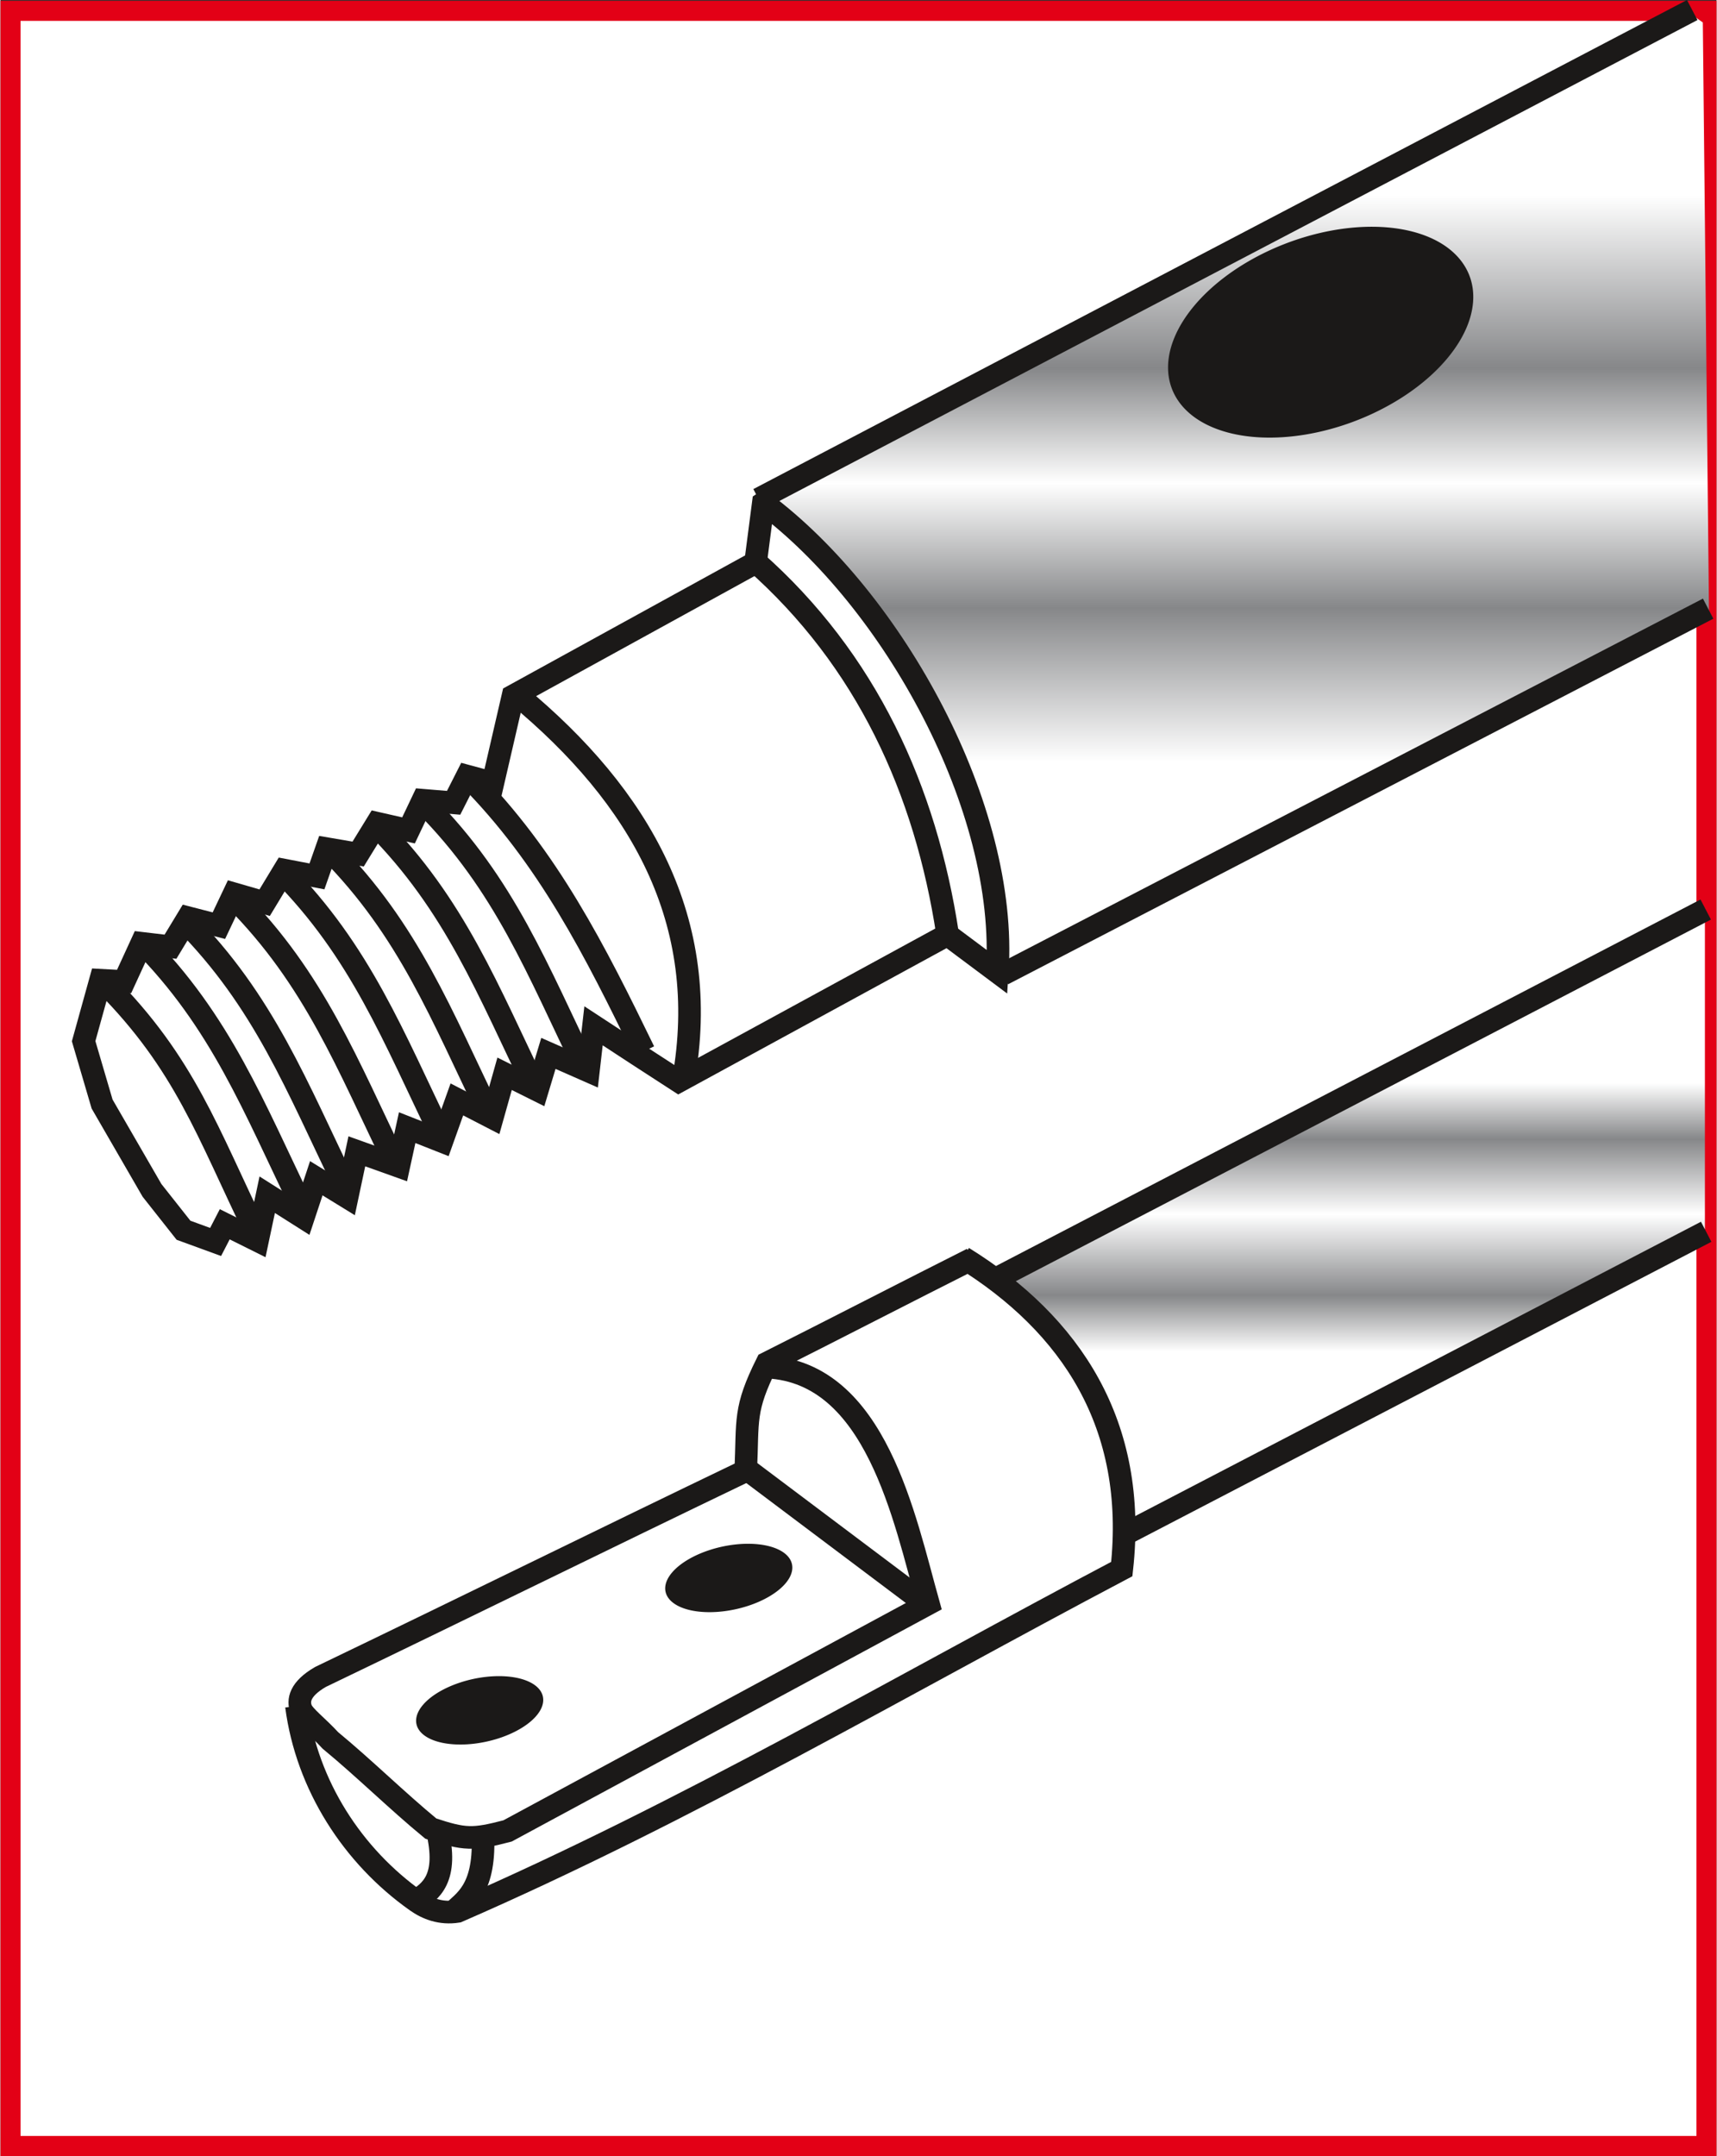
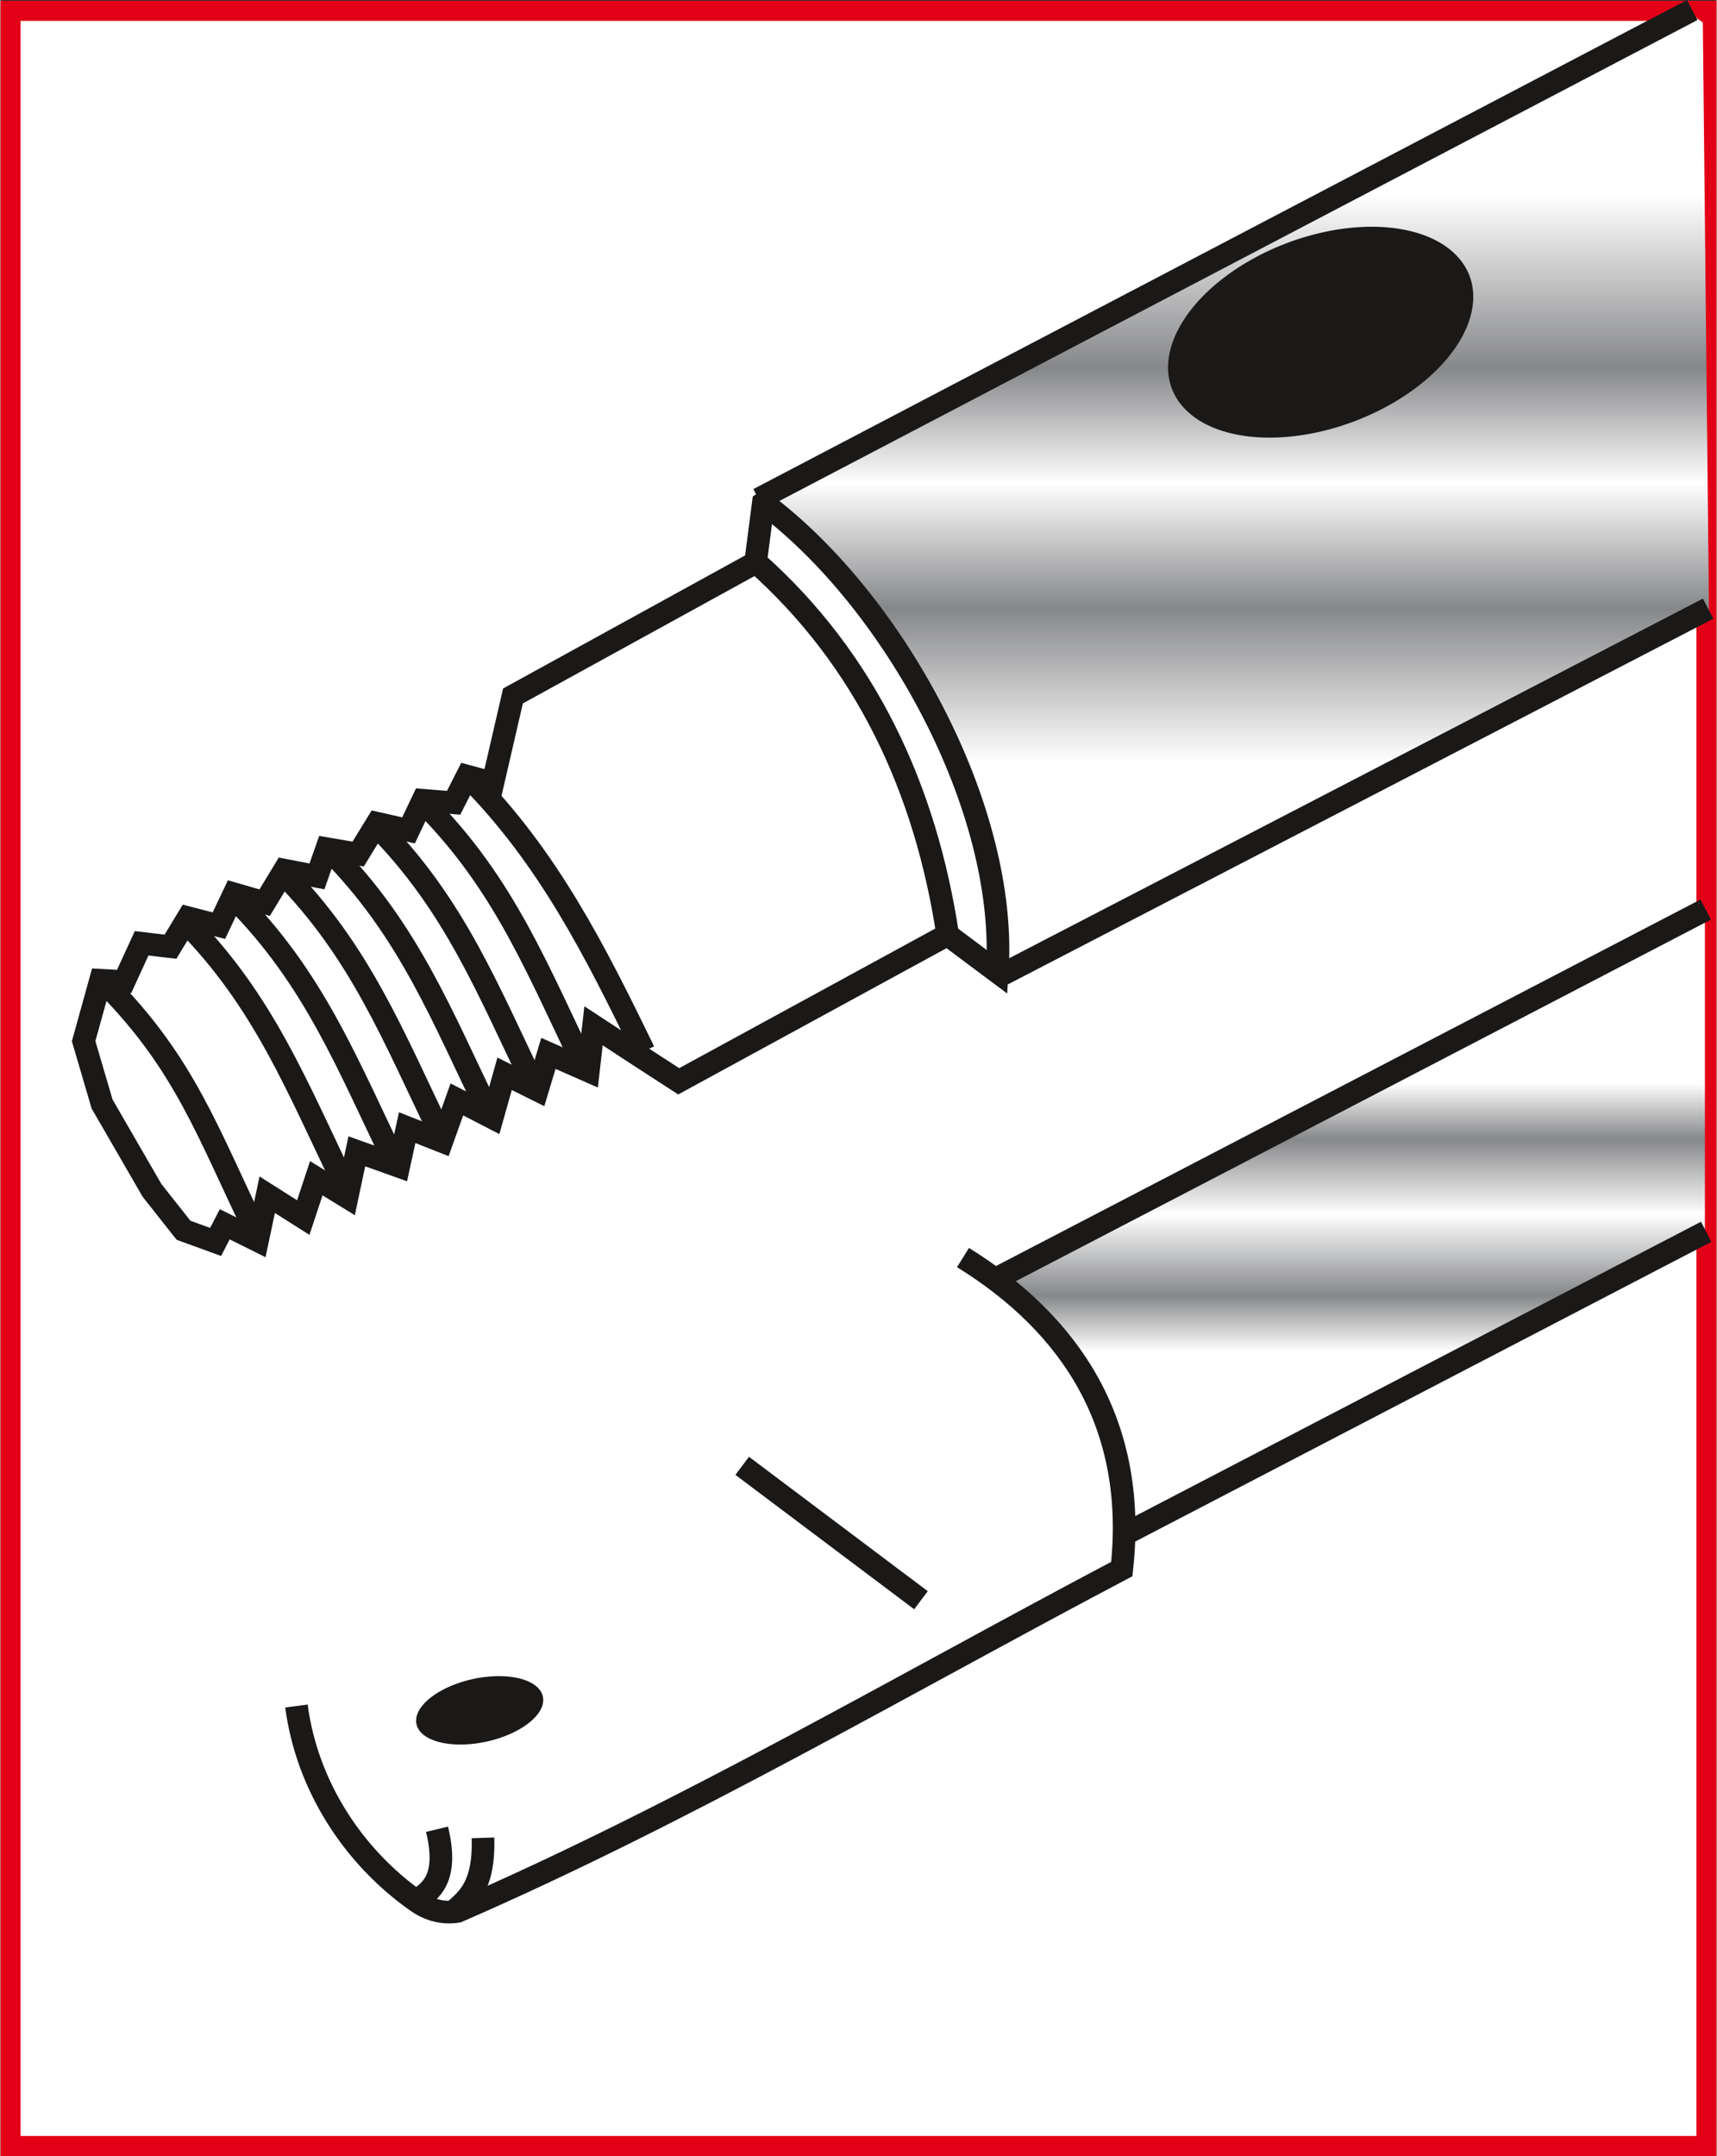
<svg xmlns="http://www.w3.org/2000/svg" xmlns:ns1="http://sodipodi.sourceforge.net/DTD/sodipodi-0.dtd" xmlns:ns2="http://www.inkscape.org/namespaces/inkscape" xmlns:xlink="http://www.w3.org/1999/xlink" version="1.1" width="1.054in" height="1.323in" viewBox="0 0 75.872 95.288" id="svg10966" ns1:docname="allpict200212tn.cdr">
  <rect x="0" y="0" width="75.872" height="95.288" fill="#333333" stroke="none" />
  <ns1:namedview id="namedview10966" pagecolor="#ffffff" bordercolor="#000000" borderopacity="0.25" ns2:showpageshadow="2" ns2:pageopacity="0.0" ns2:pagecheckerboard="0" ns2:deskcolor="#d1d1d1" ns2:document-units="in" />
  <defs id="defs111" />
  <defs id="defs112" />
  <defs id="defs113" />
  <defs id="defs114" />
  <defs id="defs115" />
  <defs id="defs116" />
  <defs id="defs305" />
  <defs id="defs318" />
  <defs id="defs343" />
  <defs id="defs364" />
  <defs id="defs369" />
  <defs id="defs374" />
  <defs id="defs379" />
  <defs id="defs384" />
  <defs id="defs389" />
  <defs id="defs803" />
  <defs id="defs804" />
  <defs id="defs824" />
  <defs id="defs825" />
  <defs id="defs874" />
  <path d="M 0.444,0.479 H 75.428 V 94.844 H 0.444 Z" style="fill:#ffffff;fill-rule:evenodd;stroke:#e30016;stroke-width:0.887;stroke-linecap:butt;stroke-linejoin:miter;stroke-dasharray:none" id="path1032" />
  <defs id="defs1038">
    <linearGradient id="grad19">
      <stop offset="0%" stop-color="#ffffff" stop-opacity="1" id="stop1032" />
      <stop offset="28%" stop-color="#ffffff" stop-opacity="1" id="stop1033" />
      <stop offset="37%" stop-color="#868789" stop-opacity="1" id="stop1034" />
      <stop offset="49%" stop-color="#ffffff" stop-opacity="1" id="stop1035" />
      <stop offset="62%" stop-color="#868789" stop-opacity="1" id="stop1036" />
      <stop offset="71%" stop-color="#ffffff" stop-opacity="1" id="stop1037" />
      <stop offset="100%" stop-color="#ffffff" stop-opacity="1" id="stop1038" />
    </linearGradient>
    <linearGradient xlink:href="#grad19" id="grad20" x1="482.022" y1="211.344" x2="482.022" y2="240.768" gradientTransform="matrix(1.066,0,0,0.938,-469.865,-158.103)" gradientUnits="userSpaceOnUse" />
  </defs>
  <path d="m 43.991,56.353 31.367,-16.205 v 14.173 c -8.47,4.476 -17.111,8.952 -25.58,13.428 -0.513,-4.863 -1.809,-7.824 -5.787,-11.396 z" style="fill:url(#grad20)" id="path1038" />
  <defs id="defs1045">
    <linearGradient id="grad21">
      <stop offset="0%" stop-color="#ffffff" stop-opacity="1" id="stop1039" />
      <stop offset="19%" stop-color="#ffffff" stop-opacity="1" id="stop1040" />
      <stop offset="37%" stop-color="#868789" stop-opacity="1" id="stop1041" />
      <stop offset="49%" stop-color="#ffffff" stop-opacity="1" id="stop1042" />
      <stop offset="62%" stop-color="#868789" stop-opacity="1" id="stop1043" />
      <stop offset="78%" stop-color="#ffffff" stop-opacity="1" id="stop1044" />
      <stop offset="100%" stop-color="#ffffff" stop-opacity="1" id="stop1045" />
    </linearGradient>
    <linearGradient xlink:href="#grad21" id="grad22" x1="509.419" y1="156.943" x2="509.419" y2="198.92" gradientTransform="matrix(0.989,0,0,1.011,-469.865,-158.103)" gradientUnits="userSpaceOnUse" />
  </defs>
  <path d="m 34.017,21.851 40.641,-21.287 0.608,0.429 0.272,26.018 c -12.122,6.406 -18.915,9.585 -31.037,15.992 -0.318,-7.169 -4.423,-16.224 -10.484,-21.151 z" style="fill:url(#grad22)" id="path1045" />
  <path d="m 33.728,22.229 -0.342,2.634 -10.726,5.895 -0.89,3.851 -1.137,-0.307 -0.598,1.179 -1.36,-0.113 -0.634,1.332 -1.39,-0.316 -0.837,1.362 -1.391,-0.238 -0.43,1.225 -1.442,-0.276 -0.871,1.438 -1.355,-0.392 -0.668,1.408 -1.363,-0.352 -0.777,1.282 -1.275,-0.151 -0.776,1.689 -1.042,-0.056 -0.747,2.693 0.816,2.777 2.207,3.816 1.393,1.763 1.419,0.518 0.404,-0.782 1.448,0.721 0.43,-2.027 1.594,1.01 0.576,-1.738 1.362,0.837 0.43,-2.027 1.853,0.662 0.373,-1.708 1.535,0.605 0.662,-1.853 1.564,0.807 0.546,-1.94 1.448,0.721 0.489,-1.622 1.767,0.778 0.228,-1.997 1.941,1.27 1.825,1.183 11.882,-6.476 2.203,1.645 c 0.489,-7.257 -4.61,-16.449 -10.342,-20.731 z" style="fill:none;stroke:#1b1918;stroke-width:1;stroke-linecap:butt;stroke-linejoin:miter;stroke-dasharray:none" id="path1046" />
  <path d="m 28.449,46.462 c -2.145,-4.409 -4.231,-8.569 -7.75,-12.111" style="fill:none;stroke:#1b1918;stroke-width:1;stroke-linecap:butt;stroke-linejoin:miter;stroke-dasharray:none" id="path1047" />
  <path d="m 25.896,47.297 c -2.145,-4.409 -3.595,-8.196 -7.115,-11.738" style="fill:none;stroke:#1b1918;stroke-width:1;stroke-linecap:butt;stroke-linejoin:miter;stroke-dasharray:none" id="path1048" />
  <path d="m 23.702,48.196 c -2.145,-4.409 -3.595,-8.196 -7.115,-11.738" style="fill:none;stroke:#1b1918;stroke-width:1;stroke-linecap:butt;stroke-linejoin:miter;stroke-dasharray:none" id="path1049" />
  <path d="m 21.654,49.306 c -2.145,-4.409 -3.595,-8.196 -7.115,-11.738" style="fill:none;stroke:#1b1918;stroke-width:1;stroke-linecap:butt;stroke-linejoin:miter;stroke-dasharray:none" id="path1050" />
  <path d="m 19.525,50.254 c -2.145,-4.409 -3.595,-8.196 -7.115,-11.738" style="fill:none;stroke:#1b1918;stroke-width:1;stroke-linecap:butt;stroke-linejoin:miter;stroke-dasharray:none" id="path1051" />
  <path d="m 17.493,51.478 c -2.145,-4.409 -3.595,-8.196 -7.115,-11.738" style="fill:none;stroke:#1b1918;stroke-width:1;stroke-linecap:butt;stroke-linejoin:miter;stroke-dasharray:none" id="path1052" />
  <path d="m 15.25,52.442 c -2.145,-4.409 -3.595,-8.196 -7.115,-11.738" style="fill:none;stroke:#1b1918;stroke-width:1;stroke-linecap:butt;stroke-linejoin:miter;stroke-dasharray:none" id="path1053" />
-   <path d="m 13.348,53.356 c -2.145,-4.409 -3.595,-8.196 -7.115,-11.738" style="fill:none;stroke:#1b1918;stroke-width:1;stroke-linecap:butt;stroke-linejoin:miter;stroke-dasharray:none" id="path1054" />
  <path d="m 11.3,54.467 c -2.145,-4.409 -3.138,-7.449 -6.658,-10.991" style="fill:none;stroke:#1b1918;stroke-width:1;stroke-linecap:butt;stroke-linejoin:miter;stroke-dasharray:none" id="path1055" />
-   <path d="m 22.863,30.729 c 5.402,4.471 8.595,9.968 7.325,17.032" style="fill:none;stroke:#1b1918;stroke-width:1;stroke-linecap:butt;stroke-linejoin:miter;stroke-dasharray:none" id="path1056" />
  <path d="M 33.519,22.058 74.797,0.443" style="fill:none;stroke:#1b1918;stroke-width:1;stroke-linecap:butt;stroke-linejoin:miter;stroke-dasharray:none" id="path1057" />
  <path d="m 44.317,43.059 31.184,-16.159" style="fill:none;stroke:#1b1918;stroke-width:1;stroke-linecap:butt;stroke-linejoin:miter;stroke-dasharray:none" id="path1058" />
  <path d="m 64.992,12.311 a 4.211,7.036 69.273 0 1 -5.331,6.382 4.211,7.036 69.273 1 1 5.331,-6.382 z" style="fill:#1b1918;fill-rule:evenodd" id="path1059" />
-   <path d="m 33.915,60.421 c 4.793,0.257 6.05,6.674 7.111,10.456 -6.203,3.348 -12.405,6.696 -18.608,10.044 -1.533,0.399 -1.889,0.393 -3.392,-0.105 -1.504,-1.239 -2.936,-2.657 -4.439,-3.896 -0.569,-0.619 -1.173,-1.068 -1.292,-1.372 -0.154,-0.391 -0.064,-0.901 0.85,-1.432 6.314,-3.033 12.493,-6.081 18.807,-9.114 0.098,-2.278 -0.086,-2.703 0.935,-4.757 2.777,-1.395 6.294,-3.21 9.071,-4.606" style="fill:none;stroke:#1b1918;stroke-width:1;stroke-linecap:butt;stroke-linejoin:miter;stroke-dasharray:none" id="path1060" />
  <path d="m 13.086,75.399 c 0.461,3.501 2.484,6.63 5.3,8.621 0.474,0.336 1.083,0.573 1.825,0.457 10.05,-4.372 19.657,-10.008 29.366,-15.131 0.704,-6.387 -2.25,-10.814 -7.021,-13.767" style="fill:none;stroke:#1b1918;stroke-width:1;stroke-linecap:butt;stroke-linejoin:miter;stroke-dasharray:none" id="path1061" />
-   <path d="m 34.886,68.878 a 1.415,2.86 77.662 0 1 -1.858,2.103 1.415,2.86 77.662 1 1 1.858,-2.103 z" style="fill:#1b1918;fill-rule:evenodd" id="path1062" />
  <path d="m 23.873,74.728 a 1.415,2.86 77.662 0 1 -1.858,2.103 1.415,2.86 77.662 1 1 1.858,-2.103 z" style="fill:#1b1918;fill-rule:evenodd" id="path1063" />
  <path d="m 19.302,80.846 c 0.527,2.19 -0.279,2.753 -0.97,3.183" style="fill:none;stroke:#1b1918;stroke-width:1;stroke-linecap:butt;stroke-linejoin:miter;stroke-dasharray:none" id="path1064" />
  <path d="m 43.946,56.552 22.72,-11.815 8.728,-4.539" style="fill:none;stroke:#1b1918;stroke-width:1;stroke-linecap:butt;stroke-linejoin:miter;stroke-dasharray:none" id="path1065" />
  <path d="m 49.756,67.783 25.658,-13.343" style="fill:none;stroke:#1b1918;stroke-width:1;stroke-linecap:butt;stroke-linejoin:miter;stroke-dasharray:none" id="path1066" />
  <path d="m 21.333,81.226 c 0.075,2.349 -0.853,2.8 -1.349,3.308" style="fill:none;stroke:#1b1918;stroke-width:1;stroke-linecap:butt;stroke-linejoin:miter;stroke-dasharray:none" id="path1067" />
  <path d="m 41.874,41.281 c -0.966,-6.353 -3.576,-12.117 -8.542,-16.497" style="fill:none;stroke:#1b1918;stroke-width:1;stroke-linecap:butt;stroke-linejoin:miter;stroke-dasharray:none" id="path1068" />
  <path d="m 32.794,64.784 7.904,5.94" style="fill:none;stroke:#1b1918;stroke-width:1;stroke-linecap:butt;stroke-linejoin:miter;stroke-dasharray:none" id="path1069" />
  <defs id="defs1533" />
  <defs id="defs1534" />
  <defs id="defs1535" />
  <defs id="defs1536" />
  <defs id="defs1537" />
  <defs id="defs1606" />
  <defs id="defs1607" />
  <defs id="defs1608" />
  <defs id="defs1609" />
  <defs id="defs1610" />
  <defs id="defs1737" />
  <defs id="defs1822" />
  <defs id="defs1934" />
  <defs id="defs1936" />
  <defs id="defs2027" />
  <defs id="defs2029" />
  <defs id="defs2373" />
  <defs id="defs2374" />
  <defs id="defs2375" />
  <defs id="defs2376" />
  <defs id="defs2377" />
</svg>